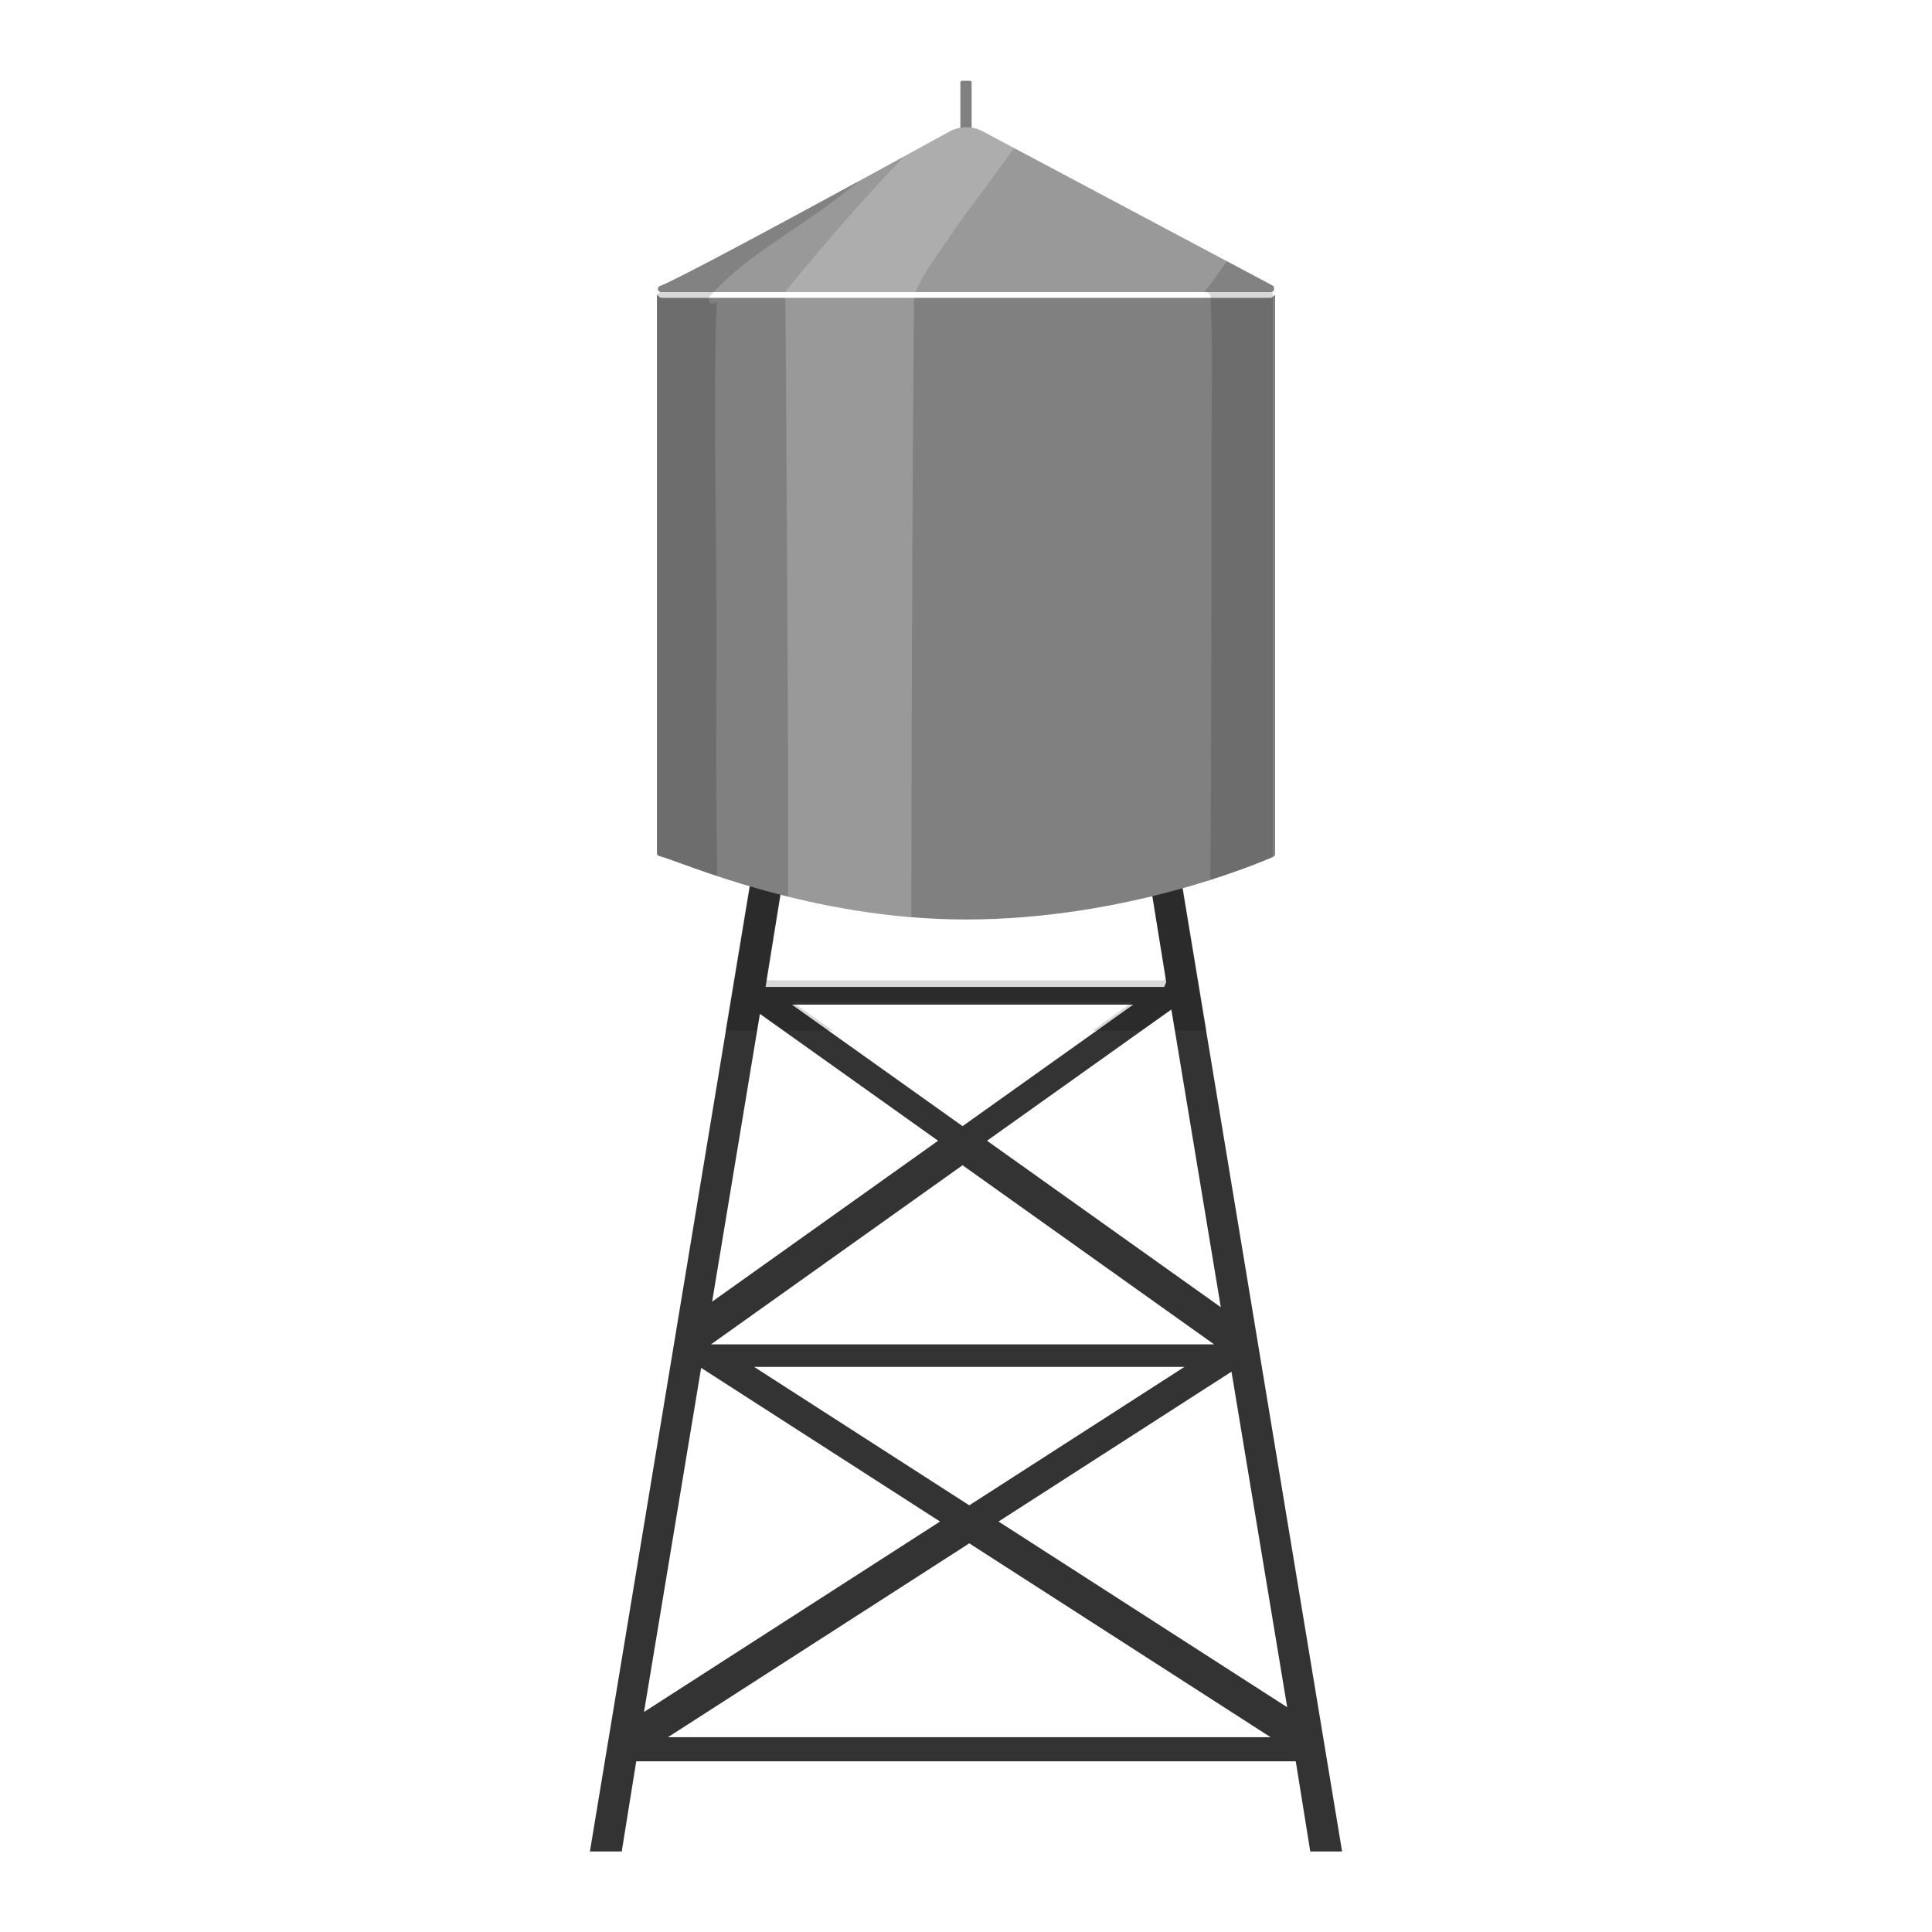
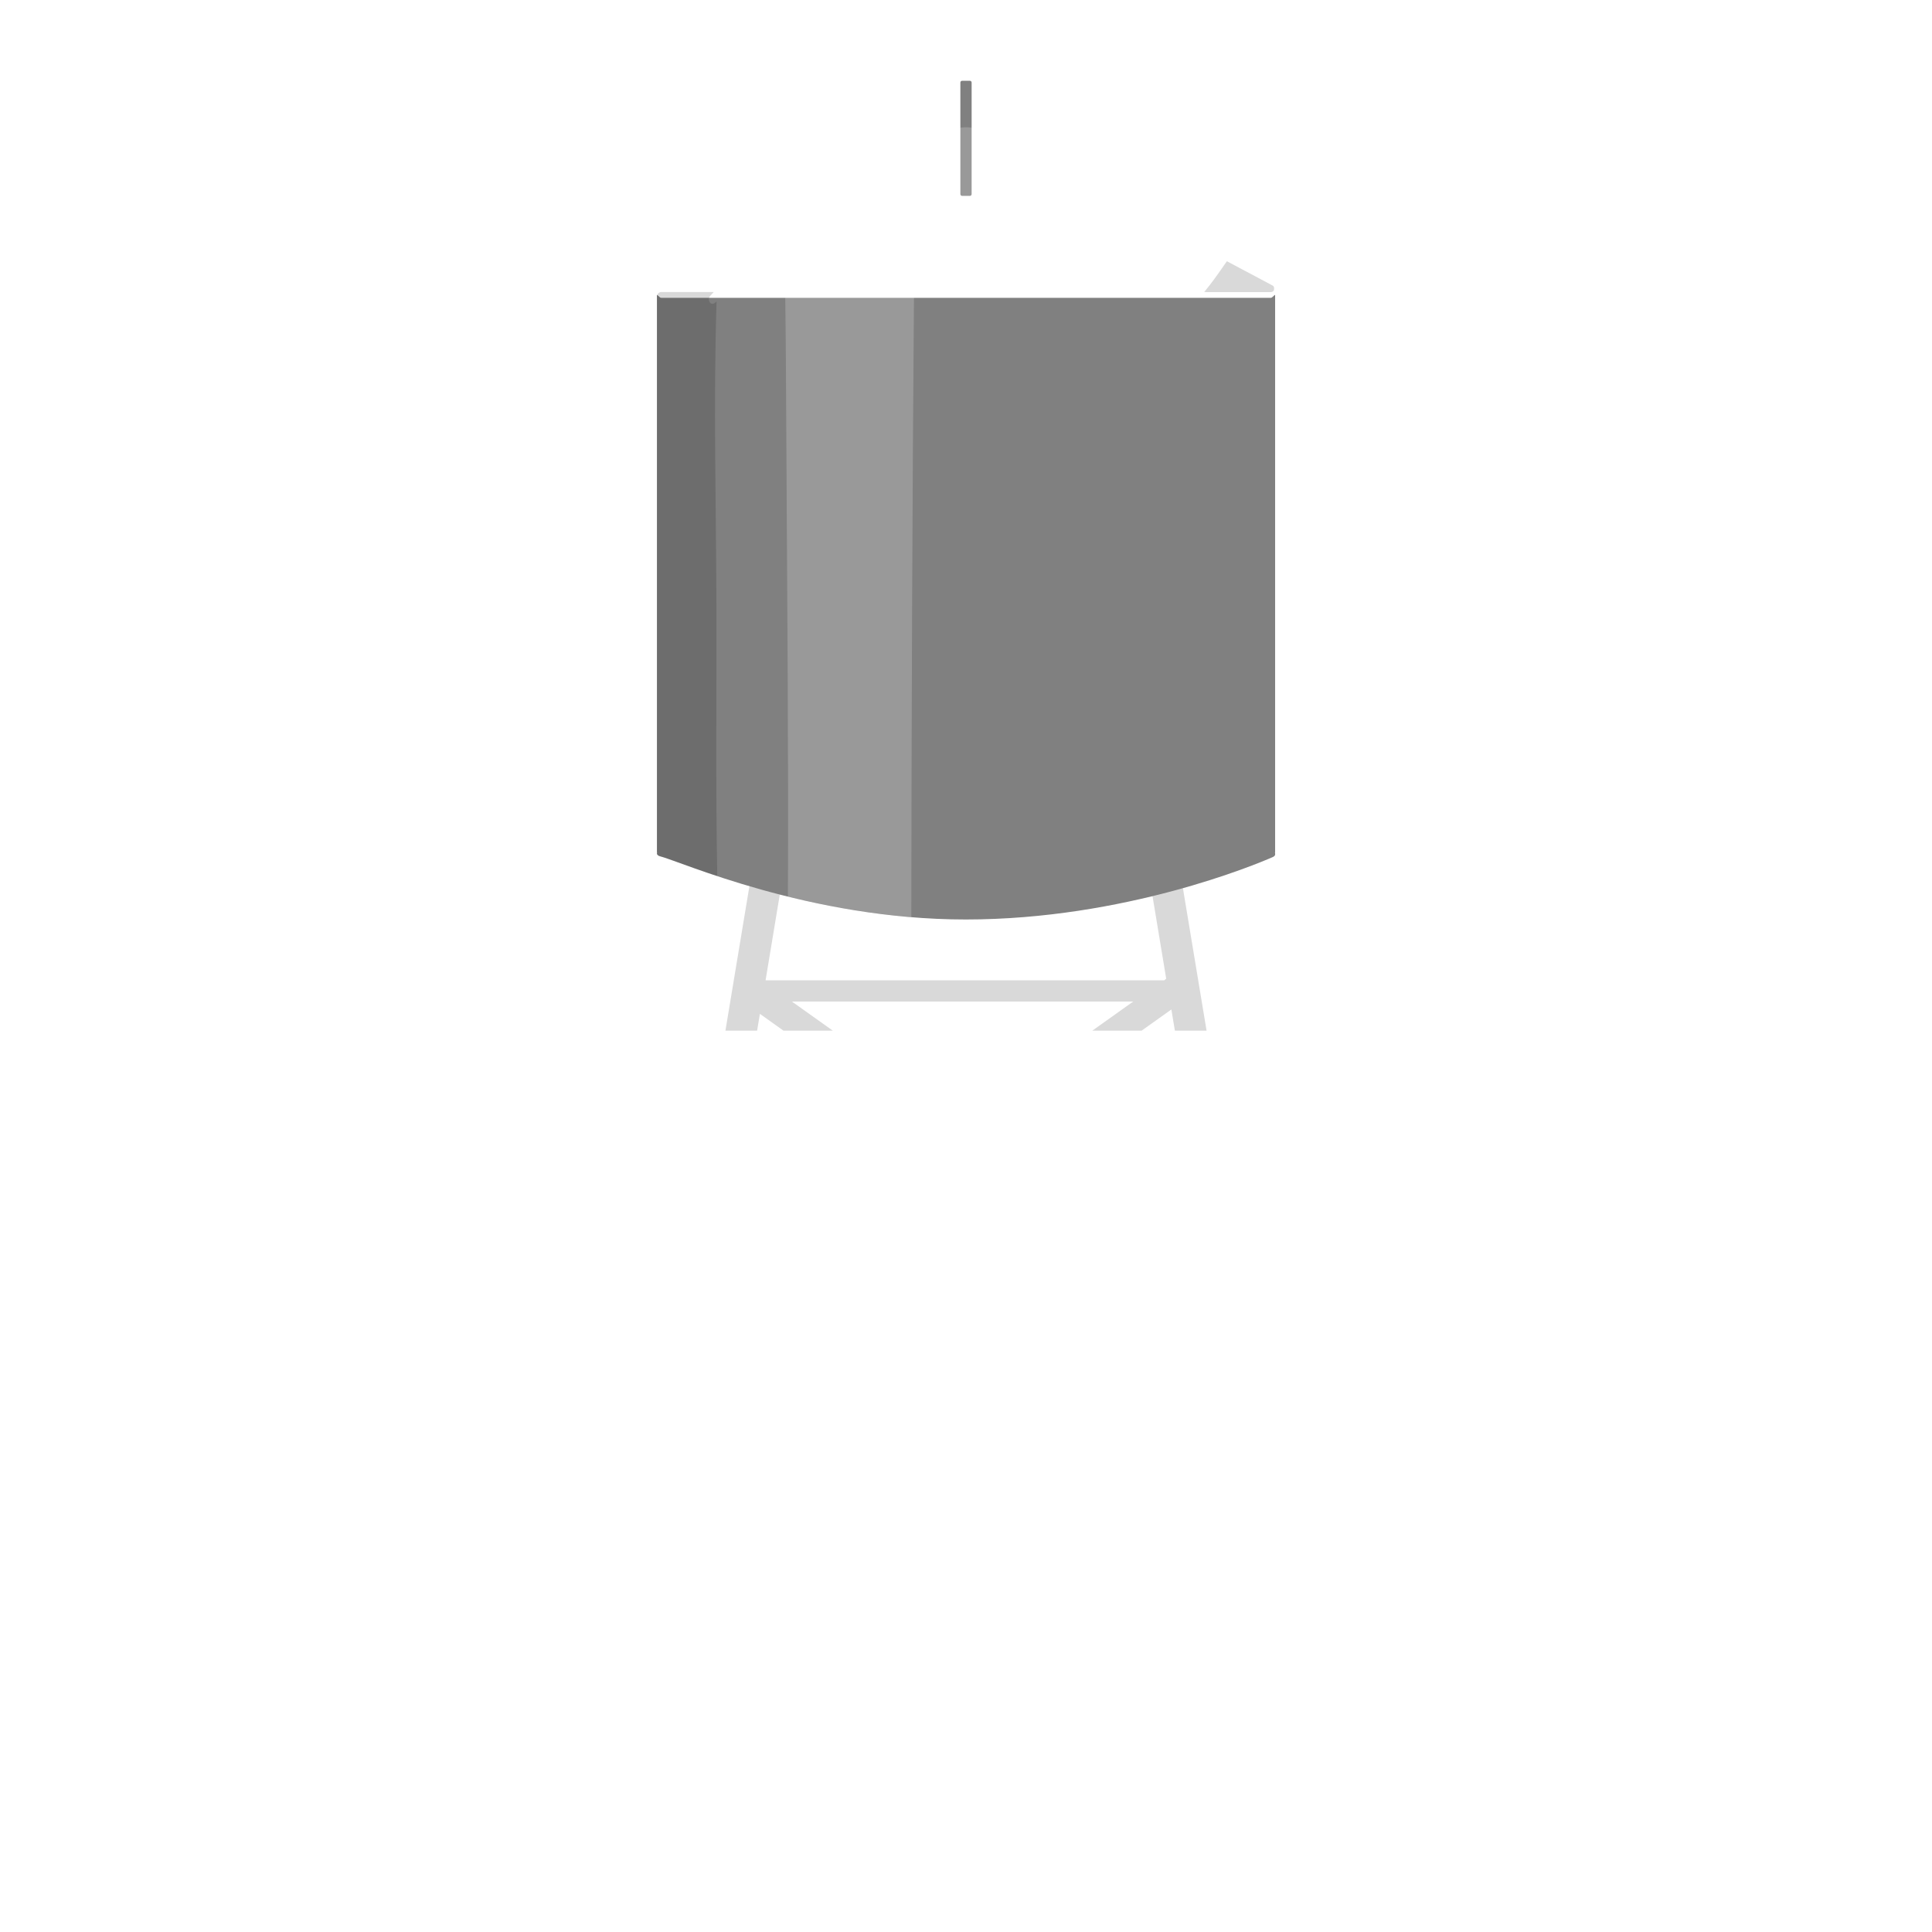
<svg xmlns="http://www.w3.org/2000/svg" version="1.1" id="Layer_1" x="0px" y="0px" viewBox="0 0 1200 1200" enable-background="new 0 0 1200 1200" xml:space="preserve">
  <g>
    <g>
-       <path fill="#333333" d="M813.835,1150h19.766L732.036,536.814c-0.141-0.848-0.998-2.814-2.009-2.814h-15.668    c-1.232,0-2.18,0.632-2.009,1.665l11.997,74.365L723.114,613H475.509l12.143-75.098c0.172-1.033-0.776-3.902-2.009-3.902h-15.668    c-1.012,0-1.869,1.966-2.009,2.814L366.399,1150h19.766l9.016-56h409.639L813.835,1150z M471.99,629.726l110.676,78.811    l-140.348,99.941L471.99,629.726z M758.257,811.931L613.059,708.537l114.5-81.534L758.257,811.931z M764.904,851.972    l34.598,208.421L620.215,945.053L764.904,851.972z M602.039,934.981L468.388,849h267.301L602.039,934.981z M754.092,835H441.633    l156.229-111.25L754.092,835z M435.491,849.602l148.371,95.452l-183.85,118.276L435.491,849.602z M602.039,958.605L789.183,1079    H414.895L602.039,958.605z M597.862,699.47L491.878,624h211.969L597.862,699.47z" />
      <path opacity="0.15" d="M470.258,640.158l1.732-10.432l14.65,10.432h30.625l-25.387-18.078h211.969l-25.387,18.078h30.625    l18.474-13.155l2.184,13.155h19.679l-17.386-104.793c-0.141-0.848-0.998-1.803-2.009-1.803h-15.668    c-1.232,0-2.18,0.851-2.009,1.884l11.997,72.423l-1.232,1.027H475.509l12.143-73.265c0.172-1.033-0.776-2.07-2.009-2.07h-15.668    c-1.012,0-1.869,0.955-2.009,1.803l-17.386,104.793H470.258z" />
      <path fill="#808080" d="M602.42,121.661h-4.84c-0.595,0-1.077-0.482-1.077-1.077V51.251c0-0.595,0.482-1.077,1.077-1.077h4.84    c0.595,0,1.077,0.482,1.077,1.077v69.333C603.498,121.179,603.015,121.661,602.42,121.661z" />
    </g>
-     <path fill="#999999" d="M789.315,181.444H410.685c-1.121,0-2.029-0.769-2.029-1.717v-0.51c0-0.689,0.473-1.304,1.223-1.573   c13.92-4.996,142.669-75.506,180.013-96.014c6.174-3.39,14.101-3.433,20.332-0.119l180.17,95.817   c0.591,0.314,0.95,0.863,0.95,1.454v0.945C791.344,180.675,790.436,181.444,789.315,181.444z" />
    <path fill="#808080" d="M792,183.473c0-1.121-1.564,1.527-2.685,1.527H410.685c-1.121,0-2.685-2.648-2.685-1.527v345.739   c0,0.147,0.053,0.276,0.083,0.413c-0.029,0.117-0.083,0.226-0.083,0.35v0.19c0,0.788,0.969,1.452,1.865,1.666   c11.971,2.86,92.55,39.275,189.971,39.275l0,0c98.742,0,180.426-34.257,190.666-38.752c0.673-0.296,1.498-0.88,1.498-1.522v-0.857   c0-0.124-0.054-0.233-0.084-0.35c0.029-0.138,0.084-0.267,0.084-0.413V183.473z" />
-     <path opacity="0.15" d="M503.929,134.793c10.326-7.159,20.152-14.606,29.689-22.389c-50.973,27.754-114.216,61.822-123.737,65.239   c-0.75,0.269-1.223,0.884-1.223,1.573v0.51c0,0.948,0.908,1.717,2.029,1.717h32.574   C460.427,162.903,483.349,149.06,503.929,134.793z" />
    <path opacity="0.2" fill="#FFFFFF" d="M588.542,149.03c7.016-10.472,14.5-20.639,22.099-30.692   c6.481-8.574,12.769-17.538,19.268-26.359L610.225,81.51c-6.231-3.314-14.159-3.271-20.333,0.119   c-6.762,3.714-16.531,9.072-28.063,15.378c-26.224,26.796-50.563,55.505-74.39,84.436h81.173   C573.442,169.88,581.627,159.351,588.542,149.03z" />
    <path opacity="0.15" d="M790.394,177.327l-28.347-15.075c-0.315,0.448-0.635,0.9-0.944,1.344   c-4.185,6.007-8.437,12.164-13.155,17.785c0.454-0.044,0.912-0.041,1.353,0.063h40.013c1.121,0,2.03-0.769,2.03-1.717v-0.945   C791.344,178.19,790.986,177.641,790.394,177.327z" />
    <path opacity="0.15" d="M444.98,376.784c-0.17-63.064-1.934-126.438,0.086-189.478c-0.318,0.255-0.64,0.5-0.958,0.756   c-2.84,2.279-5.034-1.953-3.033-4.23c0.733-0.834,1.493-1.645,2.249-2.46h-32.639c-1.121,0-2.43,0.98-2.43,2.101v345.739   c0,0.147,0.053,0.276,0.083,0.413c-0.029,0.117-0.083,0.226-0.083,0.35v0.19c0,0.788,0.841,1.452,1.737,1.666   c4.186,1,16.768,6.104,35.516,12.318C444.443,488.386,445.131,432.526,444.98,376.784z" />
-     <path opacity="0.15" d="M790.579,183.473c0-1.121-0.143-2.101-1.264-2.101h-40.346c1.486,0.22,2.806,1.247,2.9,3.112   c1.496,29.621,0.64,59.416,0.641,89.071c0,30.711,0.033,61.422-0.017,92.132c-0.097,60.249-0.214,120.497-0.732,180.743   c20.65-6.613,34.254-12.404,38.062-14.076c0.673-0.296,0.756-0.88,0.756-1.522v-0.857c0-0.124-0.054-0.233-0.084-0.35   c0.029-0.138,0.084-0.267,0.084-0.413V183.473z" />
    <path opacity="0.2" fill="#FFFFFF" d="M566.03,569.668c0.156-129.437,0.626-258.866,1.679-388.296h-80.013   c0.449,31.991,0.565,63.984,0.736,95.979c0.498,93.119,1.352,186.349,0.961,279.526C511.85,562.431,537.88,567.34,566.03,569.668z" />
  </g>
</svg>